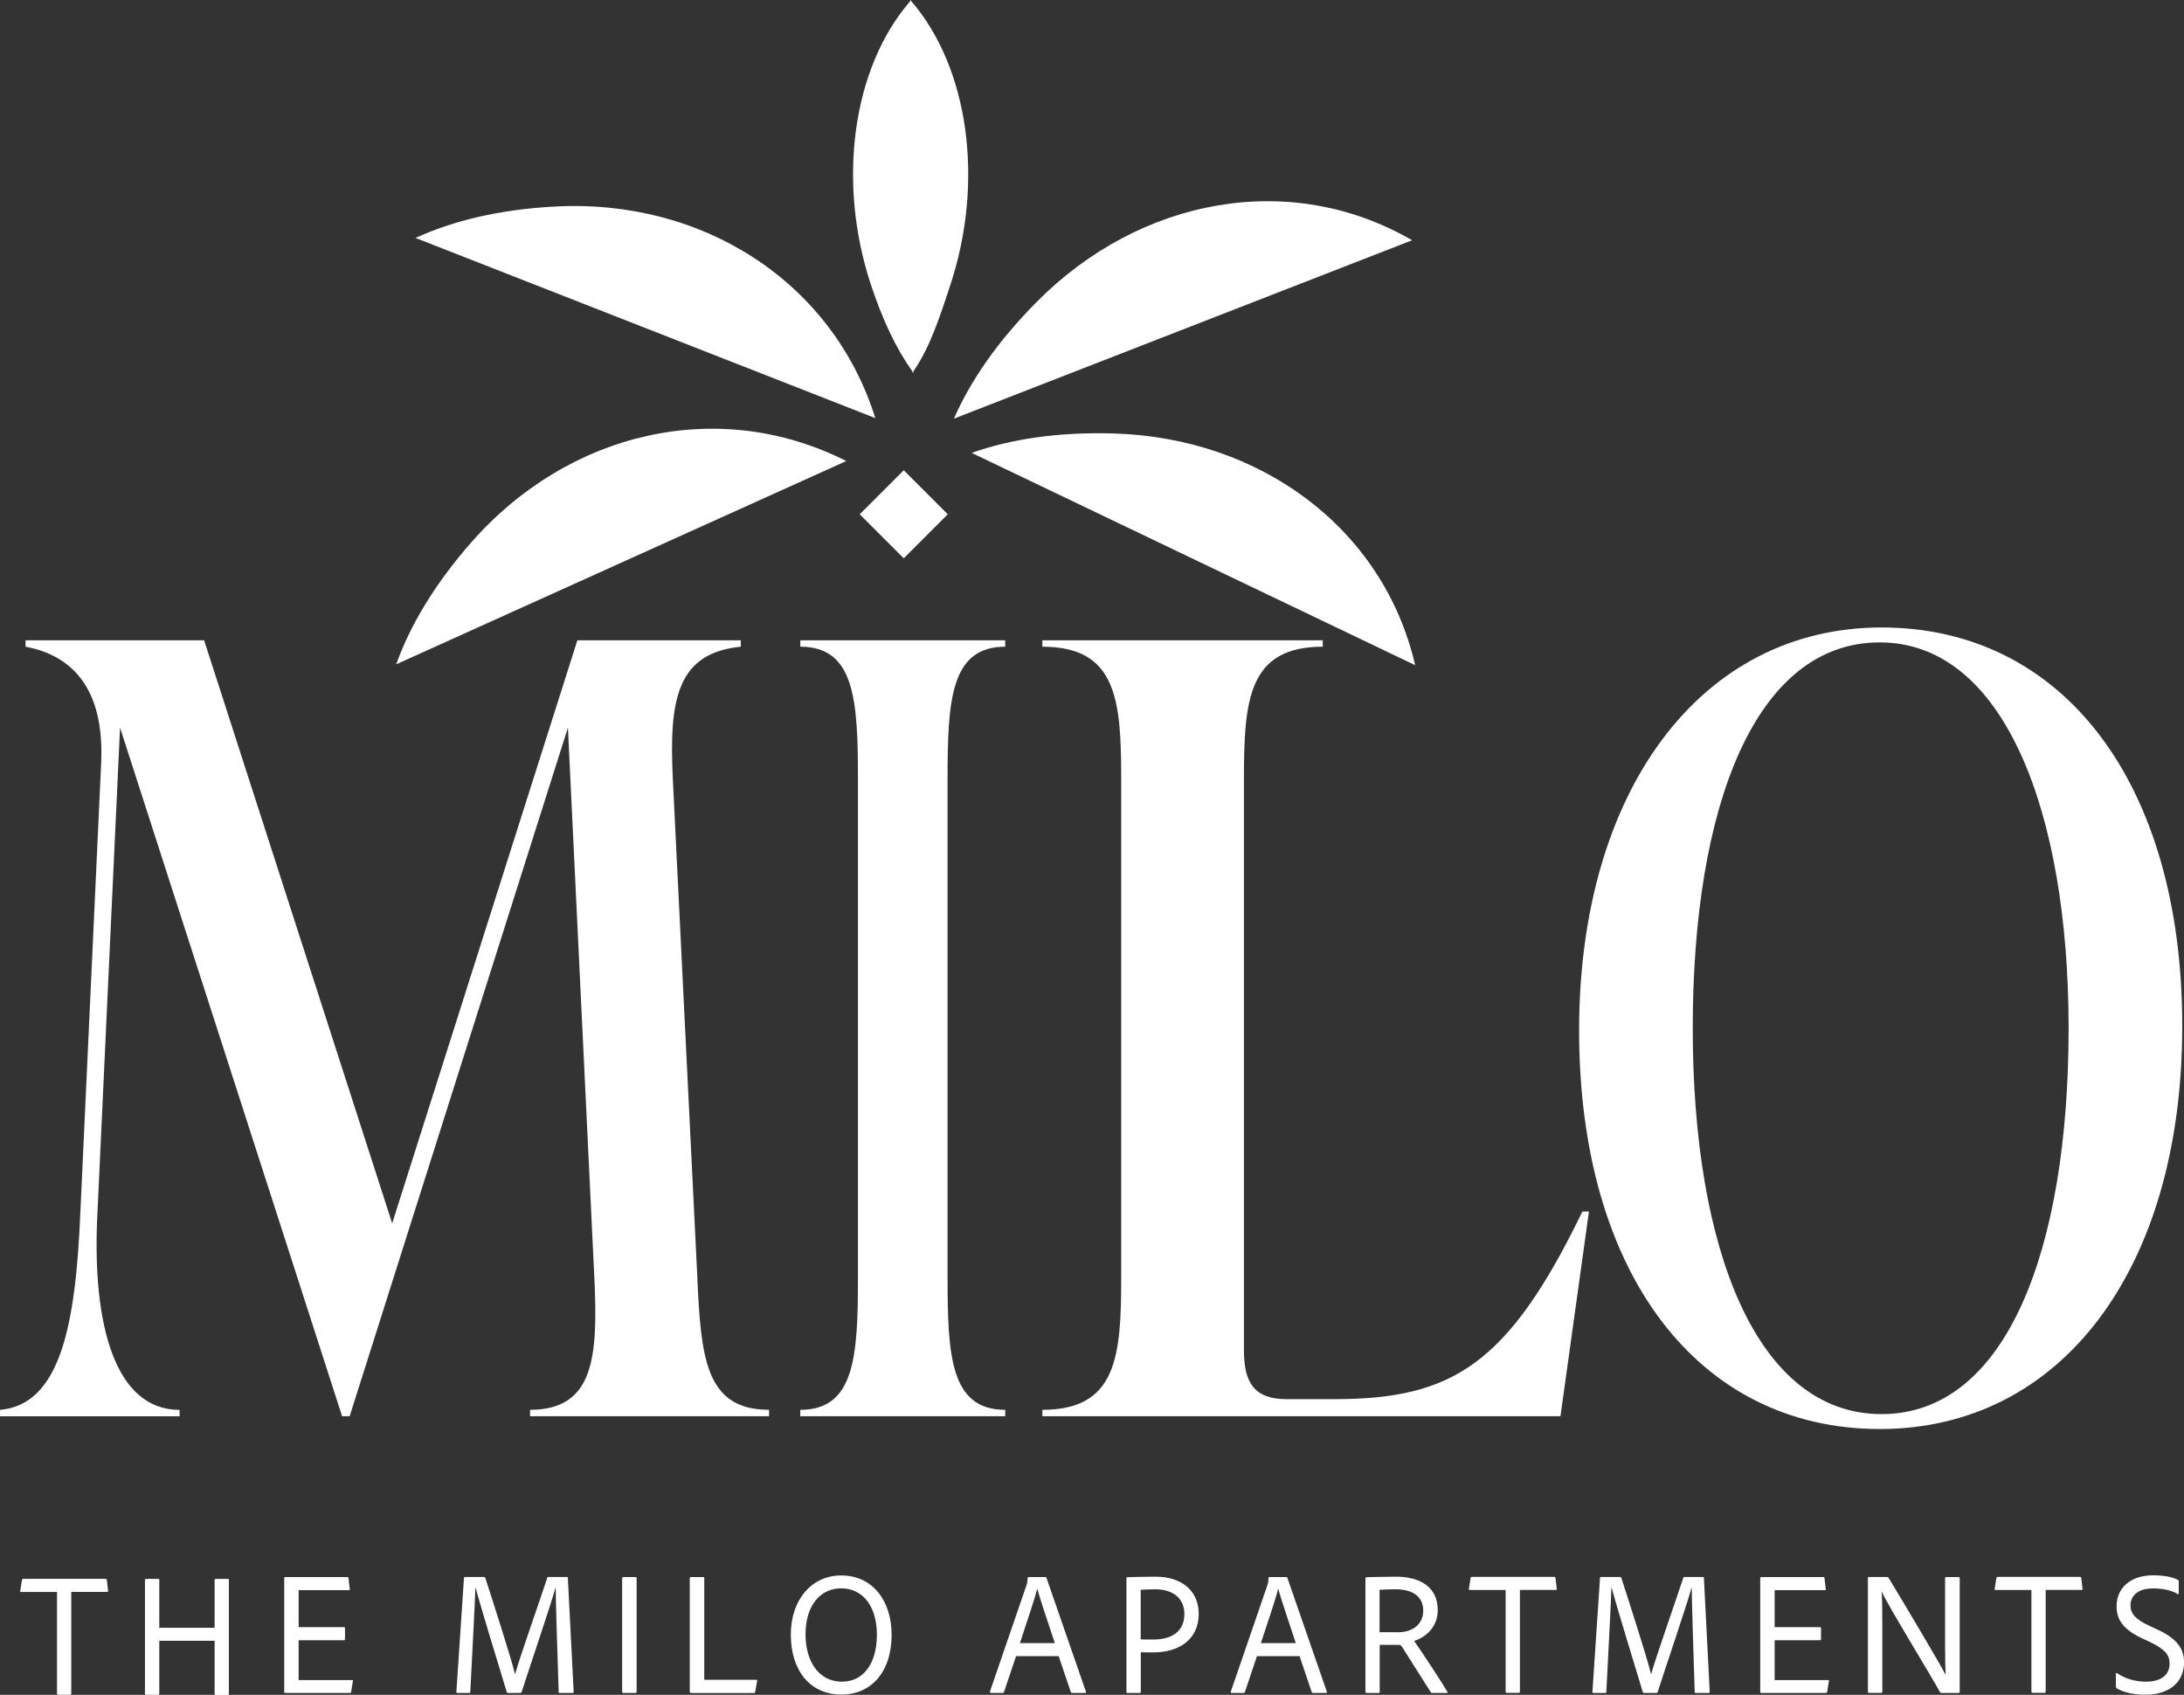
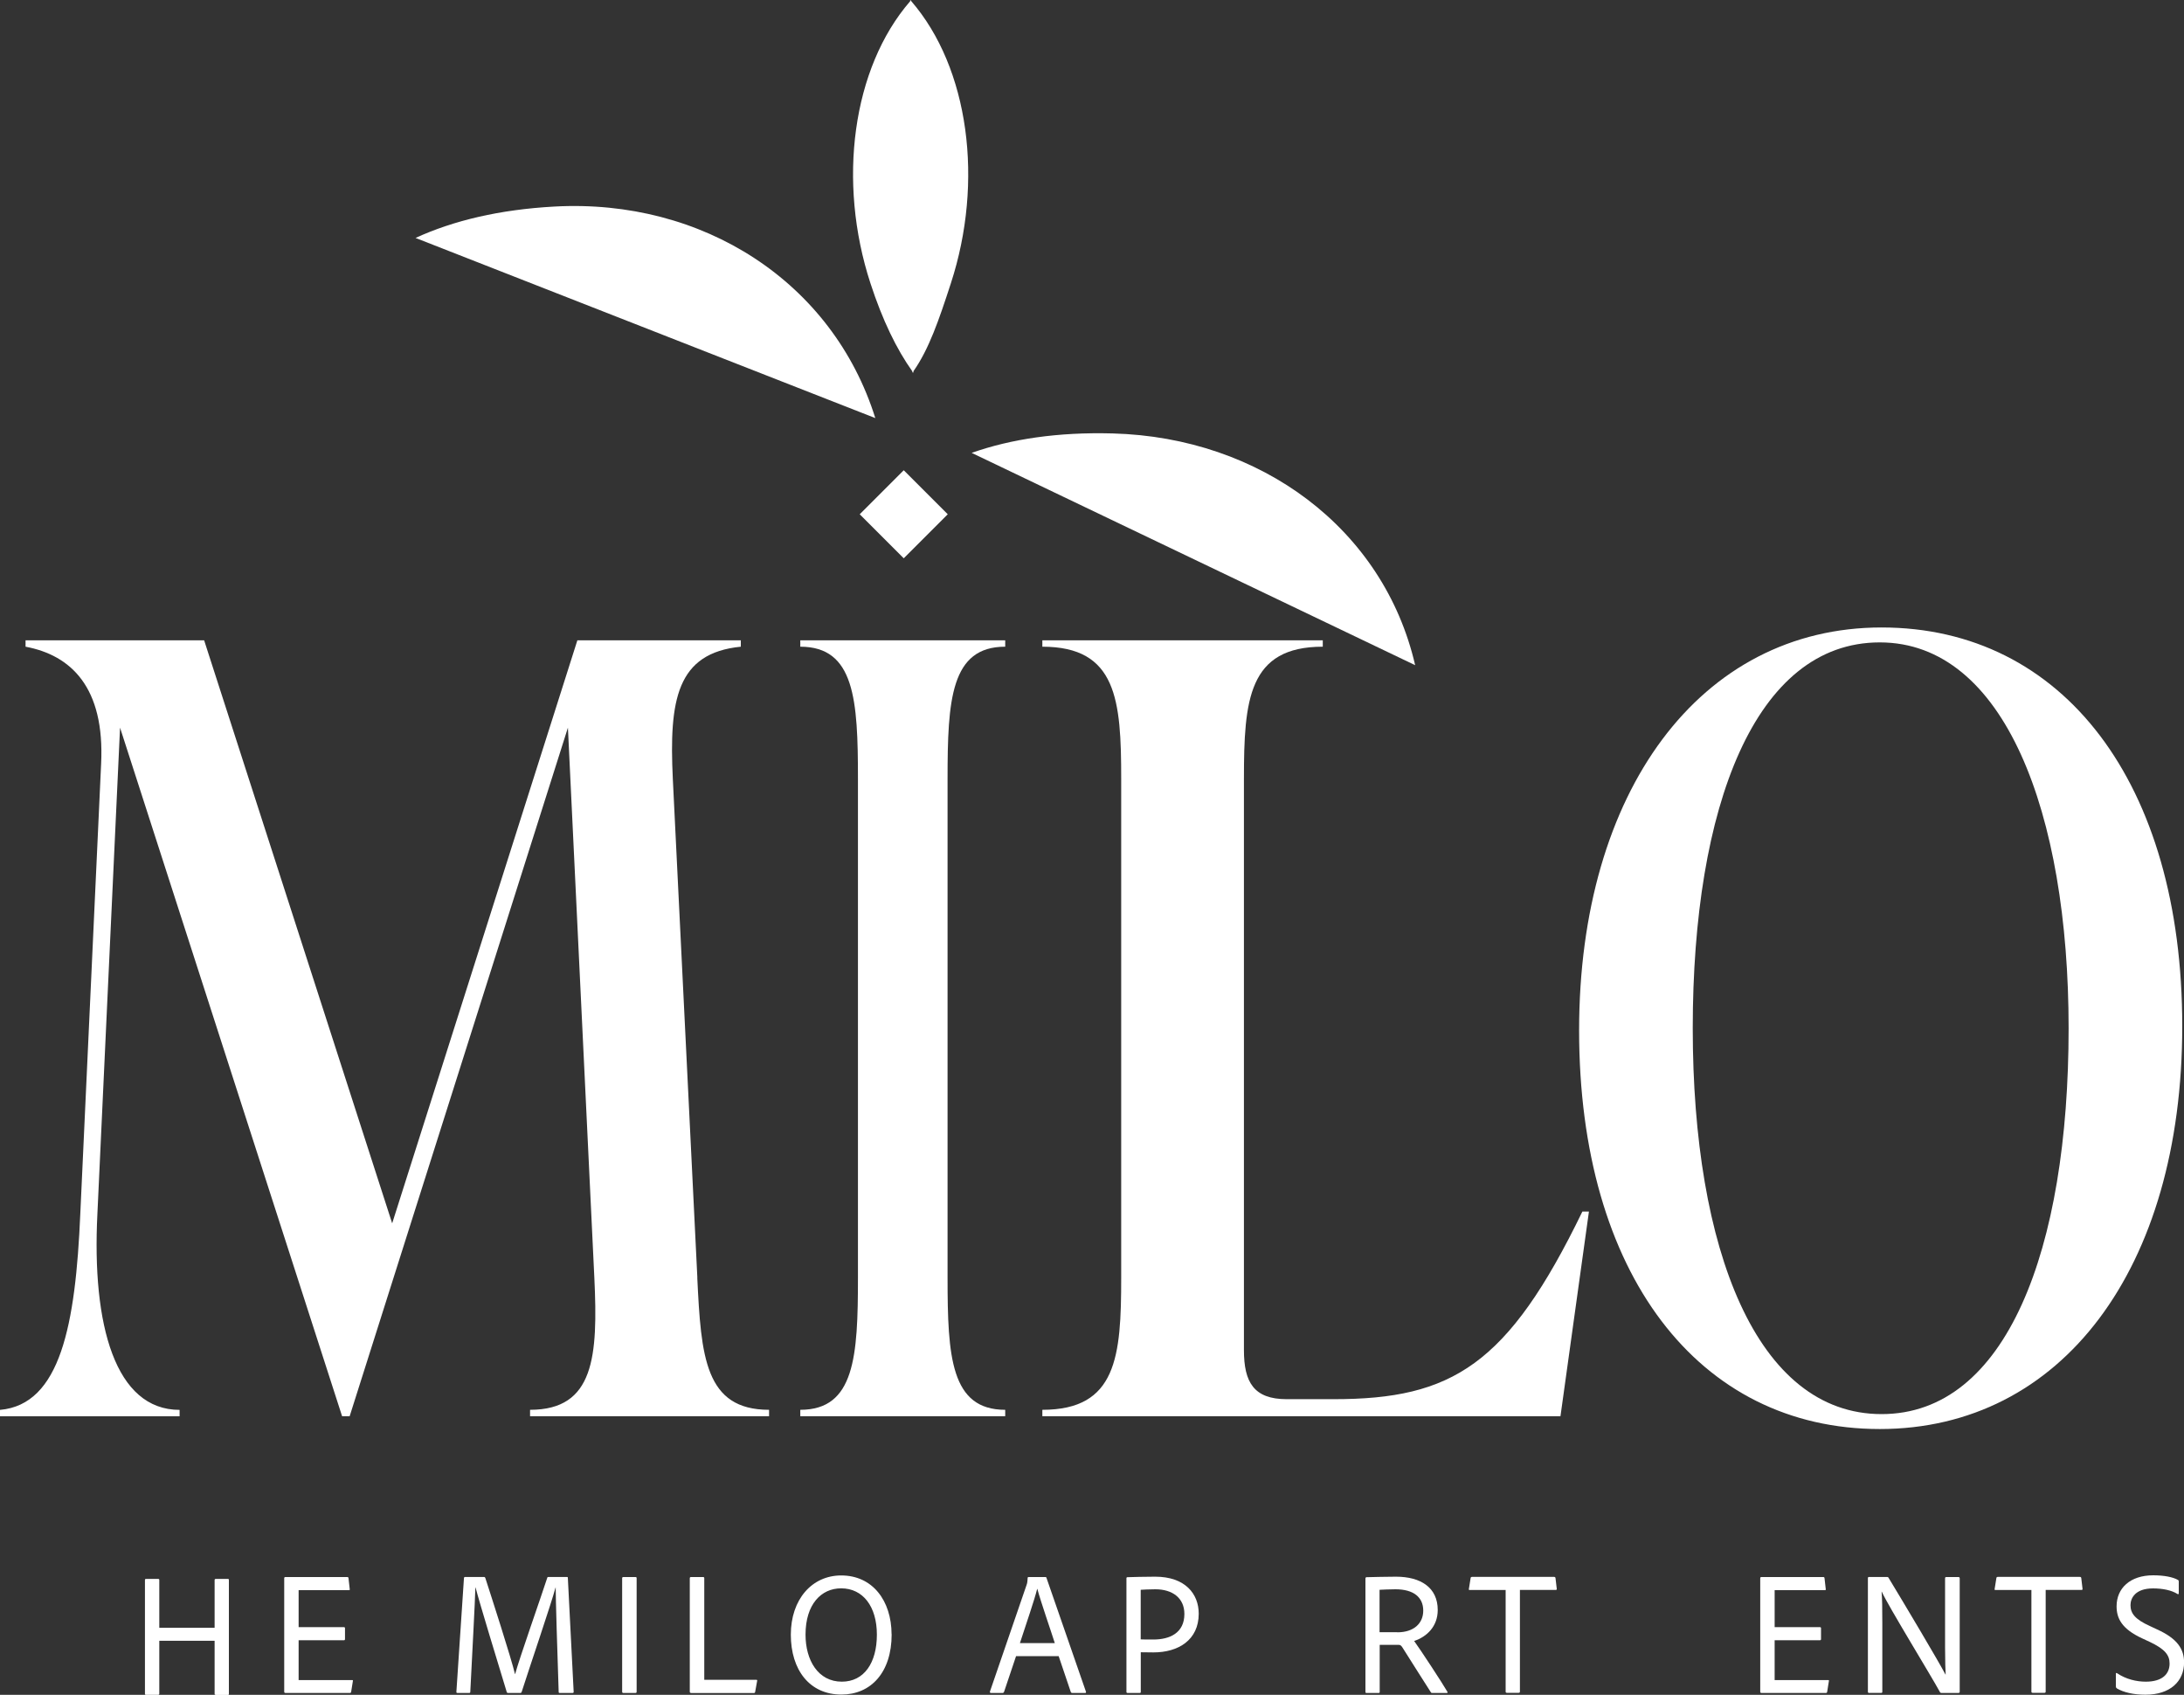
<svg xmlns="http://www.w3.org/2000/svg" id="logos" viewBox="0 0 300 232.78">
  <rect x="0" y="0" width="300" height="232.78" fill="#333333" stroke="none" />
  <defs>
    <style>
      .cls-1 {
        fill: #fff;
      }
    </style>
  </defs>
  <path class="cls-1" d="M95.78,175.48c.52,10.83,1.04,18.15,9.86,18.15v.88h-32.83v-.88c8.83,0,9.34-7.32,8.83-18.15l-3.63-75.54-29.98,94.57h-1.04l-30.5-94.57-3.11,66.76c-.78,15.37,2.47,26.94,11.29,26.94v.88H0v-.88c8.31-.73,10.38-11.71,11.03-26.94l2.86-61.78c.52-10.54-4.15-14.93-10.38-16.1v-.88h24.53l25.83,80.08,25.44-80.08h22.45v.88c-8.82.88-9.86,7.32-9.34,18.15l3.37,68.51Z" />
  <path class="cls-1" d="M109.93,194.51v-.88c7.48,0,7.92-7.32,7.92-18.15v-68.51c0-10.83-.44-18.15-7.92-18.15v-.88h28.15v.88c-7.48,0-7.92,7.32-7.92,18.15v68.51c0,10.83.44,18.15,7.92,18.15v.88h-28.15Z" />
  <path class="cls-1" d="M143.18,194.51v-.88c10.23,0,10.83-7.32,10.83-18.15v-68.51c0-10.83-.6-18.15-10.83-18.15v-.88h38.52v.88c-10.23,0-10.83,7.32-10.83,18.15v78.47c0,4.39,1.35,6.73,5.87,6.73h6.47c16.25,0,23.92-4.68,34.15-25.77h.9l-3.91,28.11h-71.16Z" />
  <path class="cls-1" d="M216.91,141.52c0-32.79,16.62-55.34,41.55-55.34s41.3,21.37,41.3,54.75-16.62,55.34-41.55,55.34-41.3-21.37-41.3-54.75ZM284.15,141.22c0-29.57-8.81-52.99-25.94-52.99s-25.69,22.54-25.69,52.99,8.81,53,25.94,53,25.69-22.55,25.69-53Z" />
-   <path class="cls-1" d="M7.84,218.65H2.9c-.1,0-.15-.02-.12-.15l.24-1.5c.02-.1.07-.15.19-.15h11.28c.12,0,.17.05.19.17l.17,1.45c.02.12-.02.17-.15.17h-4.91v13.96c0,.12-.05.17-.17.17h-1.62c-.12,0-.17-.05-.17-.17v-13.96Z" />
  <path class="cls-1" d="M29.63,232.78c-.1,0-.15-.02-.15-.15v-7.28h-7.6v7.26c0,.1-.05.17-.15.17h-1.67c-.12,0-.15-.05-.15-.17v-15.58c0-.12.02-.17.15-.17h1.67c.12,0,.15.05.15.15v6.56h7.6v-6.56c0-.1.05-.15.15-.15h1.69c.1,0,.12.05.12.15v15.63c0,.12-.02.15-.12.15h-1.69Z" />
  <path class="cls-1" d="M48.23,232.37c-.02.12-.07.15-.19.15h-8.81c-.15,0-.19-.05-.19-.19v-15.56c0-.12.05-.17.17-.17h8.47c.12,0,.17.02.19.15l.17,1.5c.02.1,0,.15-.12.15h-6.9v5.08h6.22c.1,0,.15.05.15.15v1.5c0,.12-.07.15-.17.15h-6.2v5.47h7.33c.12,0,.15.02.12.15l-.24,1.5Z" />
  <path class="cls-1" d="M63.87,216.59h2.61c.12,0,.15.05.19.15.8,2.47,3.58,11.08,4.07,13.19h.02c.53-2.01,3.61-10.74,4.4-13.19.02-.1.05-.15.17-.15h2.52c.12,0,.15.02.15.12l.8,15.66c0,.1-.05.15-.15.15h-1.74c-.12,0-.17-.02-.17-.15-.19-5.47-.41-12.95-.41-14.33h-.02c-.56,2.13-3.63,11.13-4.65,14.33-.05.12-.1.15-.19.15h-1.65c-.15,0-.17-.02-.22-.15-1.21-3.97-3.65-11.95-4.28-14.35h-.02c-.05,2.01-.44,9.2-.7,14.35,0,.12-.05.15-.17.15h-1.57c-.12,0-.17-.02-.17-.15l1.04-15.63c.02-.12.07-.15.15-.15Z" />
  <path class="cls-1" d="M87.45,232.35c0,.12-.05.17-.17.17h-1.65c-.12,0-.17-.05-.17-.17v-15.58c0-.12.05-.17.17-.17h1.67c.1,0,.15.05.15.15v15.61Z" />
  <path class="cls-1" d="M94.94,232.52c-.15,0-.19-.07-.19-.19v-15.56c0-.1.05-.17.15-.17h1.69c.1,0,.15.05.15.15v13.96h7.14c.12,0,.15.07.12.17l-.27,1.5c-.02.12-.1.15-.19.15h-8.59Z" />
  <path class="cls-1" d="M122.48,224.46c0,5.28-2.88,8.28-6.9,8.28-4.38,0-6.95-3.39-6.95-8.23s2.9-8.13,6.92-8.13c4.31,0,6.9,3.46,6.92,8.08ZM115.63,230.97c3.07,0,4.82-2.59,4.82-6.46s-1.91-6.36-4.91-6.36c-2.73,0-4.89,2.18-4.89,6.36,0,3.51,1.72,6.46,4.99,6.46Z" />
  <path class="cls-1" d="M139.57,227.46l-1.65,4.91c-.05.1-.1.15-.19.15h-1.6c-.12,0-.17-.05-.15-.19l5.03-14.64c.07-.19.12-.36.15-.97,0-.07.05-.12.12-.12h2.32c.1,0,.12.02.15.12l5.42,15.63c.02.1,0,.17-.1.17h-1.79c-.1,0-.15-.05-.19-.12l-1.67-4.94h-5.86ZM144.89,225.67c-.51-1.62-1.96-5.78-2.4-7.45h-.02c-.39,1.57-1.5,4.77-2.37,7.45h4.79Z" />
  <path class="cls-1" d="M154.73,216.79c0-.1.02-.17.15-.17.75-.02,2.25-.07,3.8-.07,4.11,0,5.98,2.35,5.98,5.08,0,3.63-2.81,5.32-6.22,5.32-.94,0-1.23-.02-1.74-.02v5.44c0,.1-.02.15-.15.15h-1.67c-.1,0-.15-.05-.15-.15v-15.58ZM156.69,225.16c.41.02.8.02,1.74.02,2.25,0,4.26-.9,4.26-3.51,0-2.2-1.65-3.39-3.99-3.39-.92,0-1.62.05-2.01.07v6.8Z" />
-   <path class="cls-1" d="M172.66,227.46l-1.65,4.91c-.05.1-.1.15-.19.15h-1.6c-.12,0-.17-.05-.15-.19l5.03-14.64c.07-.19.12-.36.15-.97,0-.07.05-.12.12-.12h2.32c.1,0,.12.02.15.12l5.42,15.63c.02.1,0,.17-.1.17h-1.79c-.1,0-.15-.05-.19-.12l-1.67-4.94h-5.86ZM177.99,225.67c-.51-1.62-1.96-5.78-2.4-7.45h-.02c-.39,1.57-1.5,4.77-2.37,7.45h4.79Z" />
  <path class="cls-1" d="M187.73,232.52c-.12,0-.17-.02-.17-.15v-15.56c0-.1.05-.19.15-.19,1.23-.02,2.47-.07,4.04-.07,3.44,0,5.74,1.52,5.74,4.57,0,2.27-1.5,3.68-3.24,4.26.8,1.09,3.94,5.88,4.55,6.95.07.1.05.19-.05.19h-1.98c-.15,0-.19-.02-.24-.12-.73-1.11-2.66-4.21-3.87-6.1-.17-.27-.29-.39-.53-.39h-2.61v6.46c0,.1-.02.15-.15.15h-1.62ZM191.94,224.19c2.27,0,3.56-1.23,3.56-2.98,0-1.84-1.33-2.93-3.82-2.93-.87,0-1.72.05-2.18.07v5.83h2.44Z" />
  <path class="cls-1" d="M206.83,218.38h-4.94c-.1,0-.15-.02-.12-.15l.24-1.5c.02-.1.07-.15.19-.15h11.28c.12,0,.17.05.19.17l.17,1.45c.02.12-.02.17-.15.17h-4.91v13.96c0,.12-.05.17-.17.17h-1.62c-.12,0-.17-.05-.17-.17v-13.96Z" />
-   <path class="cls-1" d="M219.92,216.59h2.61c.12,0,.15.05.19.15.8,2.47,3.58,11.08,4.07,13.19h.02c.53-2.01,3.61-10.74,4.4-13.19.02-.1.05-.15.17-.15h2.52c.12,0,.15.02.15.12l.8,15.66c0,.1-.05.15-.15.15h-1.74c-.12,0-.17-.02-.17-.15-.19-5.47-.41-12.95-.41-14.33h-.02c-.56,2.13-3.63,11.13-4.65,14.33-.05.12-.1.15-.19.15h-1.65c-.15,0-.17-.02-.22-.15-1.21-3.97-3.65-11.95-4.28-14.35h-.02c-.05,2.01-.44,9.2-.7,14.35,0,.12-.05.15-.17.15h-1.57c-.12,0-.17-.02-.17-.15l1.04-15.63c.02-.12.07-.15.15-.15Z" />
  <path class="cls-1" d="M250.98,232.37c-.02.12-.07.15-.19.15h-8.81c-.15,0-.19-.05-.19-.19v-15.56c0-.12.05-.17.17-.17h8.47c.12,0,.17.02.19.15l.17,1.5c.02.1,0,.15-.12.15h-6.9v5.08h6.22c.1,0,.15.05.15.15v1.5c0,.12-.07.15-.17.15h-6.2v5.47h7.33c.12,0,.15.02.12.15l-.24,1.5Z" />
  <path class="cls-1" d="M256.79,232.52c-.13,0-.21-.02-.21-.17v-15.61c0-.1.05-.15.15-.15h2.48c.13,0,.18.05.23.15,2.14,3.53,6.86,11.45,7.79,13.24h.03c-.03-.63-.08-1.72-.08-3.68v-9.53c0-.12.05-.17.18-.17h1.65c.13,0,.18.07.18.17v15.58c0,.12-.05.17-.21.17h-2.24c-.15,0-.23-.02-.28-.15-1.14-2.11-7.17-11.93-7.97-13.75h-.03c.08.92.1,2.25.1,4.28v9.44c0,.12-.03.17-.15.17h-1.63Z" />
  <path class="cls-1" d="M279.05,218.38h-4.94c-.1,0-.15-.02-.12-.15l.24-1.5c.02-.1.07-.15.19-.15h11.28c.12,0,.17.05.19.17l.17,1.45c.02.12-.02.17-.15.17h-4.91v13.96c0,.12-.05.17-.17.17h-1.62c-.12,0-.17-.05-.17-.17v-13.96Z" />
  <path class="cls-1" d="M290.76,231.86c-.1-.05-.12-.15-.12-.29v-1.69c0-.1.07-.14.17-.07,1.21.82,2.66,1.16,3.94,1.16,2.25,0,3.27-1.04,3.27-2.49,0-1.14-.6-1.98-2.78-3l-.99-.46c-2.83-1.31-3.51-2.78-3.51-4.4,0-2.49,1.86-4.26,5.03-4.26,1.48,0,2.71.24,3.39.63.1.05.12.12.12.24v1.6c0,.1-.07.17-.17.1-.82-.53-2.08-.77-3.36-.77-2.44,0-3.1,1.33-3.1,2.3,0,1.11.6,1.94,2.69,2.88l.94.44c2.9,1.31,3.73,2.78,3.73,4.55,0,2.59-1.91,4.43-5.3,4.43-1.6,0-3-.31-3.94-.87Z" />
  <rect class="cls-1" x="119.87" y="66.36" width="8.55" height="8.55" transform="translate(-13.59 108.47) rotate(-45)" />
  <path class="cls-1" d="M194.39,91.36l-60.92-29.16c5.42-1.91,11.85-2.87,19.36-2.67,20.37.54,37.24,13.11,41.56,31.83Z" />
-   <path class="cls-1" d="M193.97,33l-62.94,24.5c2.31-5.26,6.01-10.61,11.29-15.95,14.32-14.5,35.03-18.21,51.65-8.55Z" />
  <path class="cls-1" d="M125.14.13V.03s-.03.03-.04.05c-.02-.03-.05-.06-.07-.08v.16c-7.97,9.2-10.03,24.78-5.46,38.76,1.65,5.06,3.59,9.05,5.75,12.08v.2s.05-.07.07-.1c.03.04.05.07.08.11v-.22c2.13-3.03,3.49-7,5.14-12.07,4.56-13.98,2.51-29.59-5.46-38.79Z" />
  <path class="cls-1" d="M120.25,57.43l-63.17-24.75c5.24-2.4,11.57-3.9,19.07-4.31,20.35-1.12,38.22,10.32,44.09,29.07Z" />
-   <path class="cls-1" d="M116.25,63.32l-61.83,27.92c1.95-5.42,5.29-11,10.24-16.66,13.41-15.35,34.08-20.14,51.6-11.25Z" />
</svg>